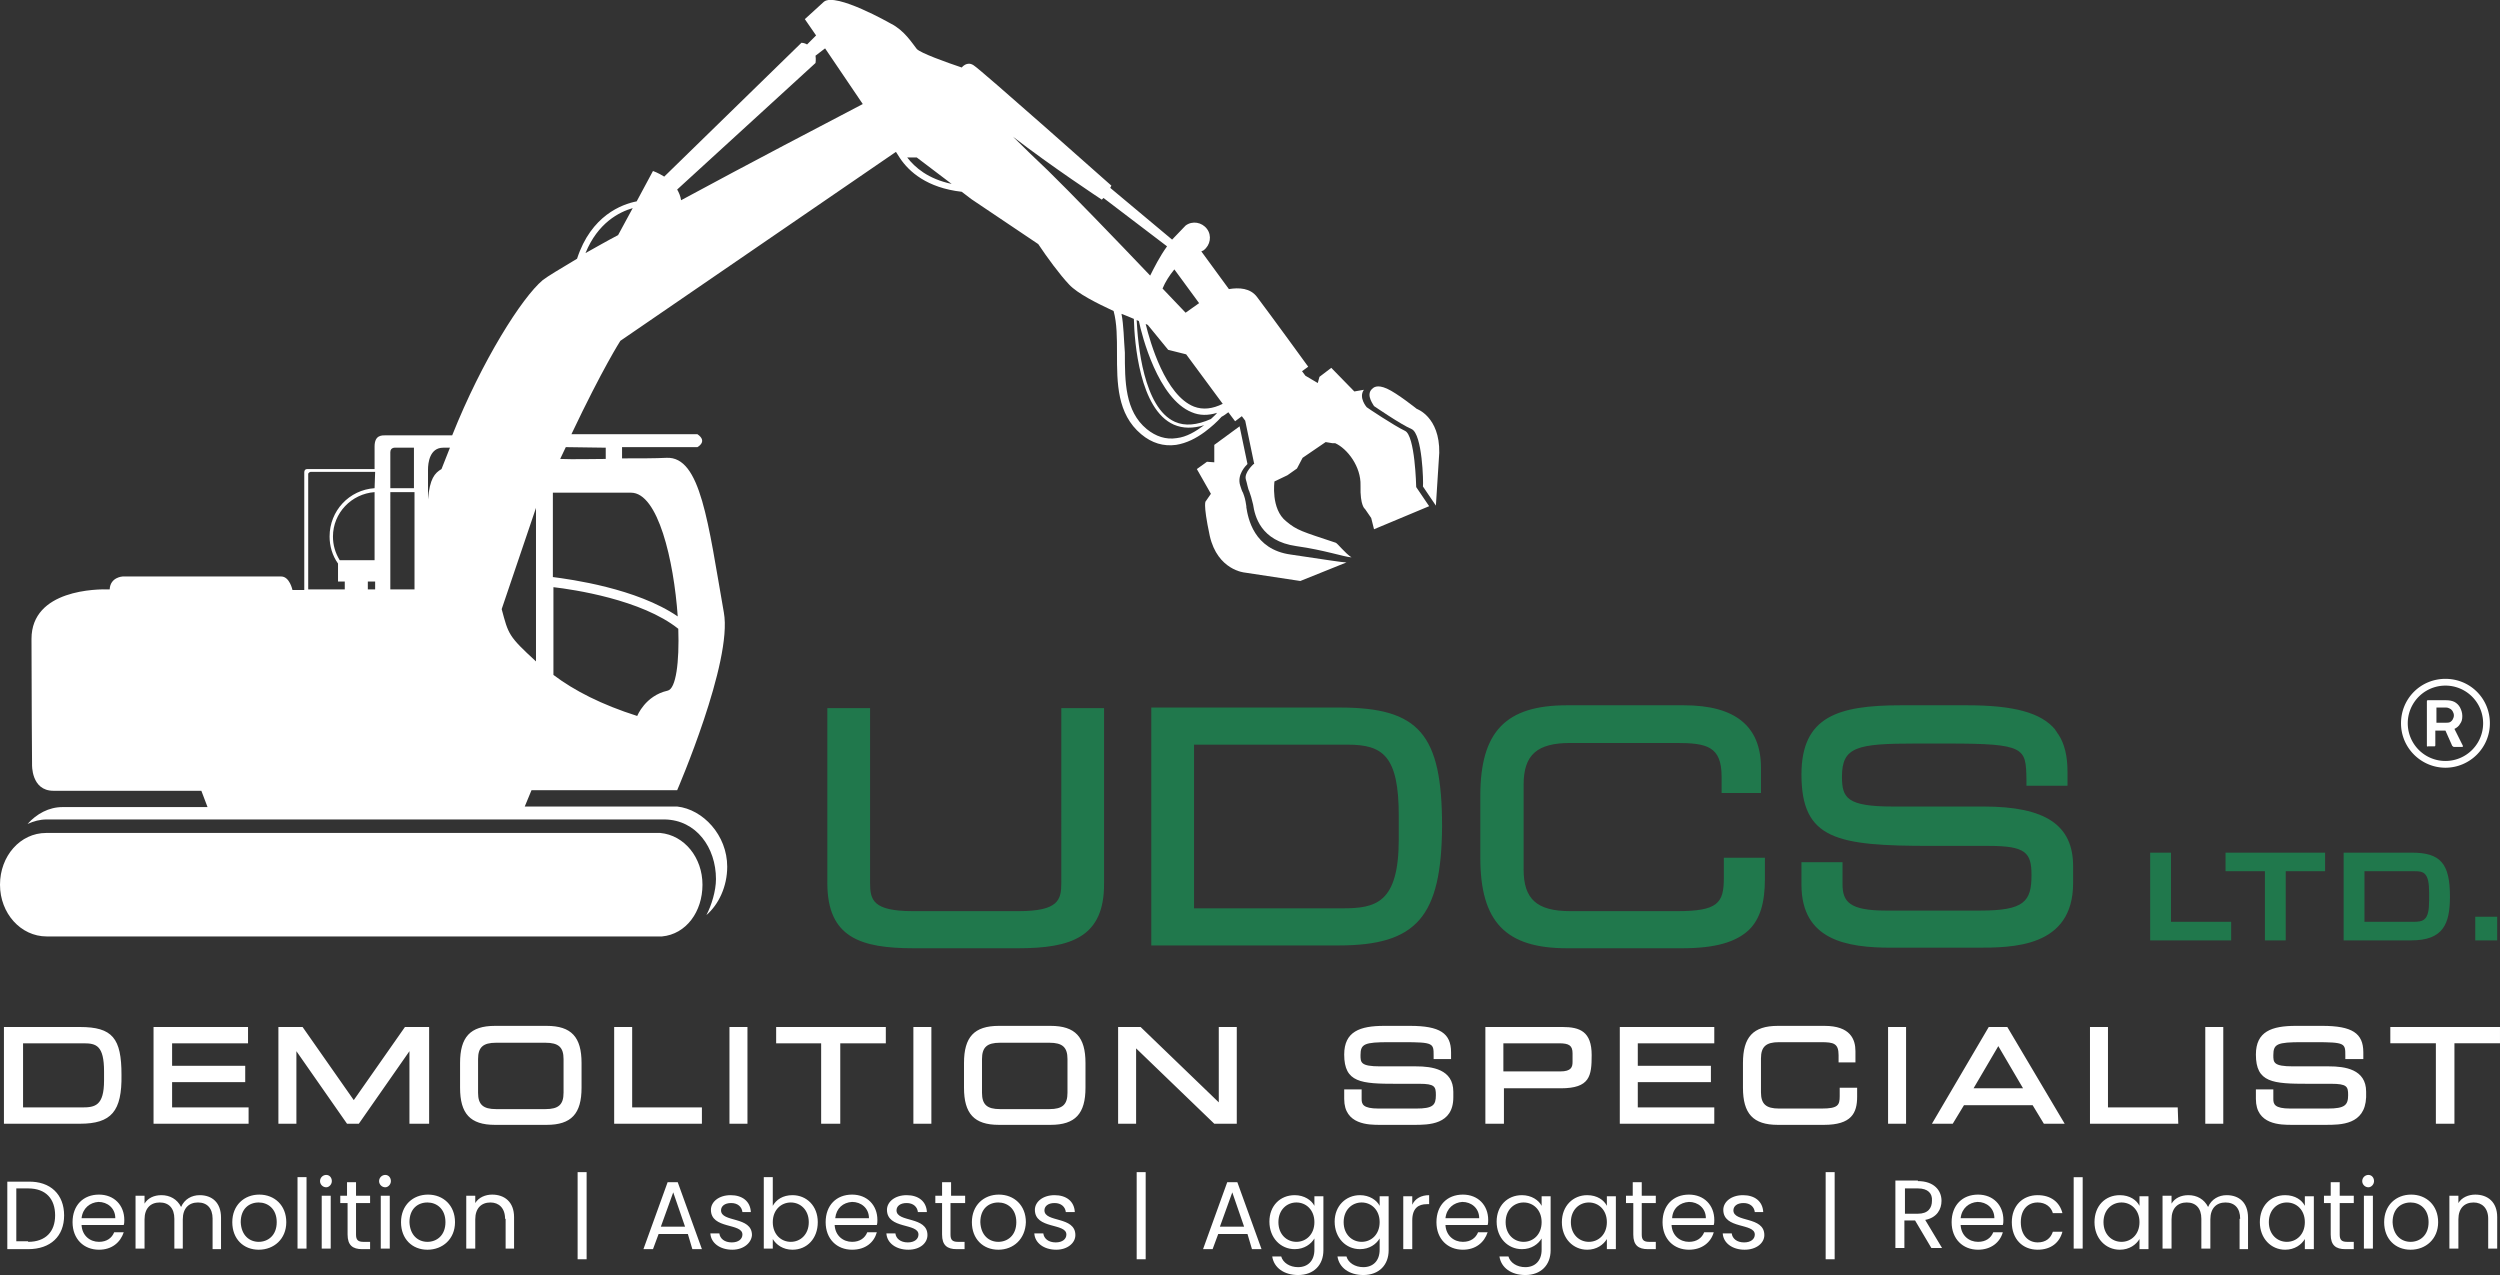
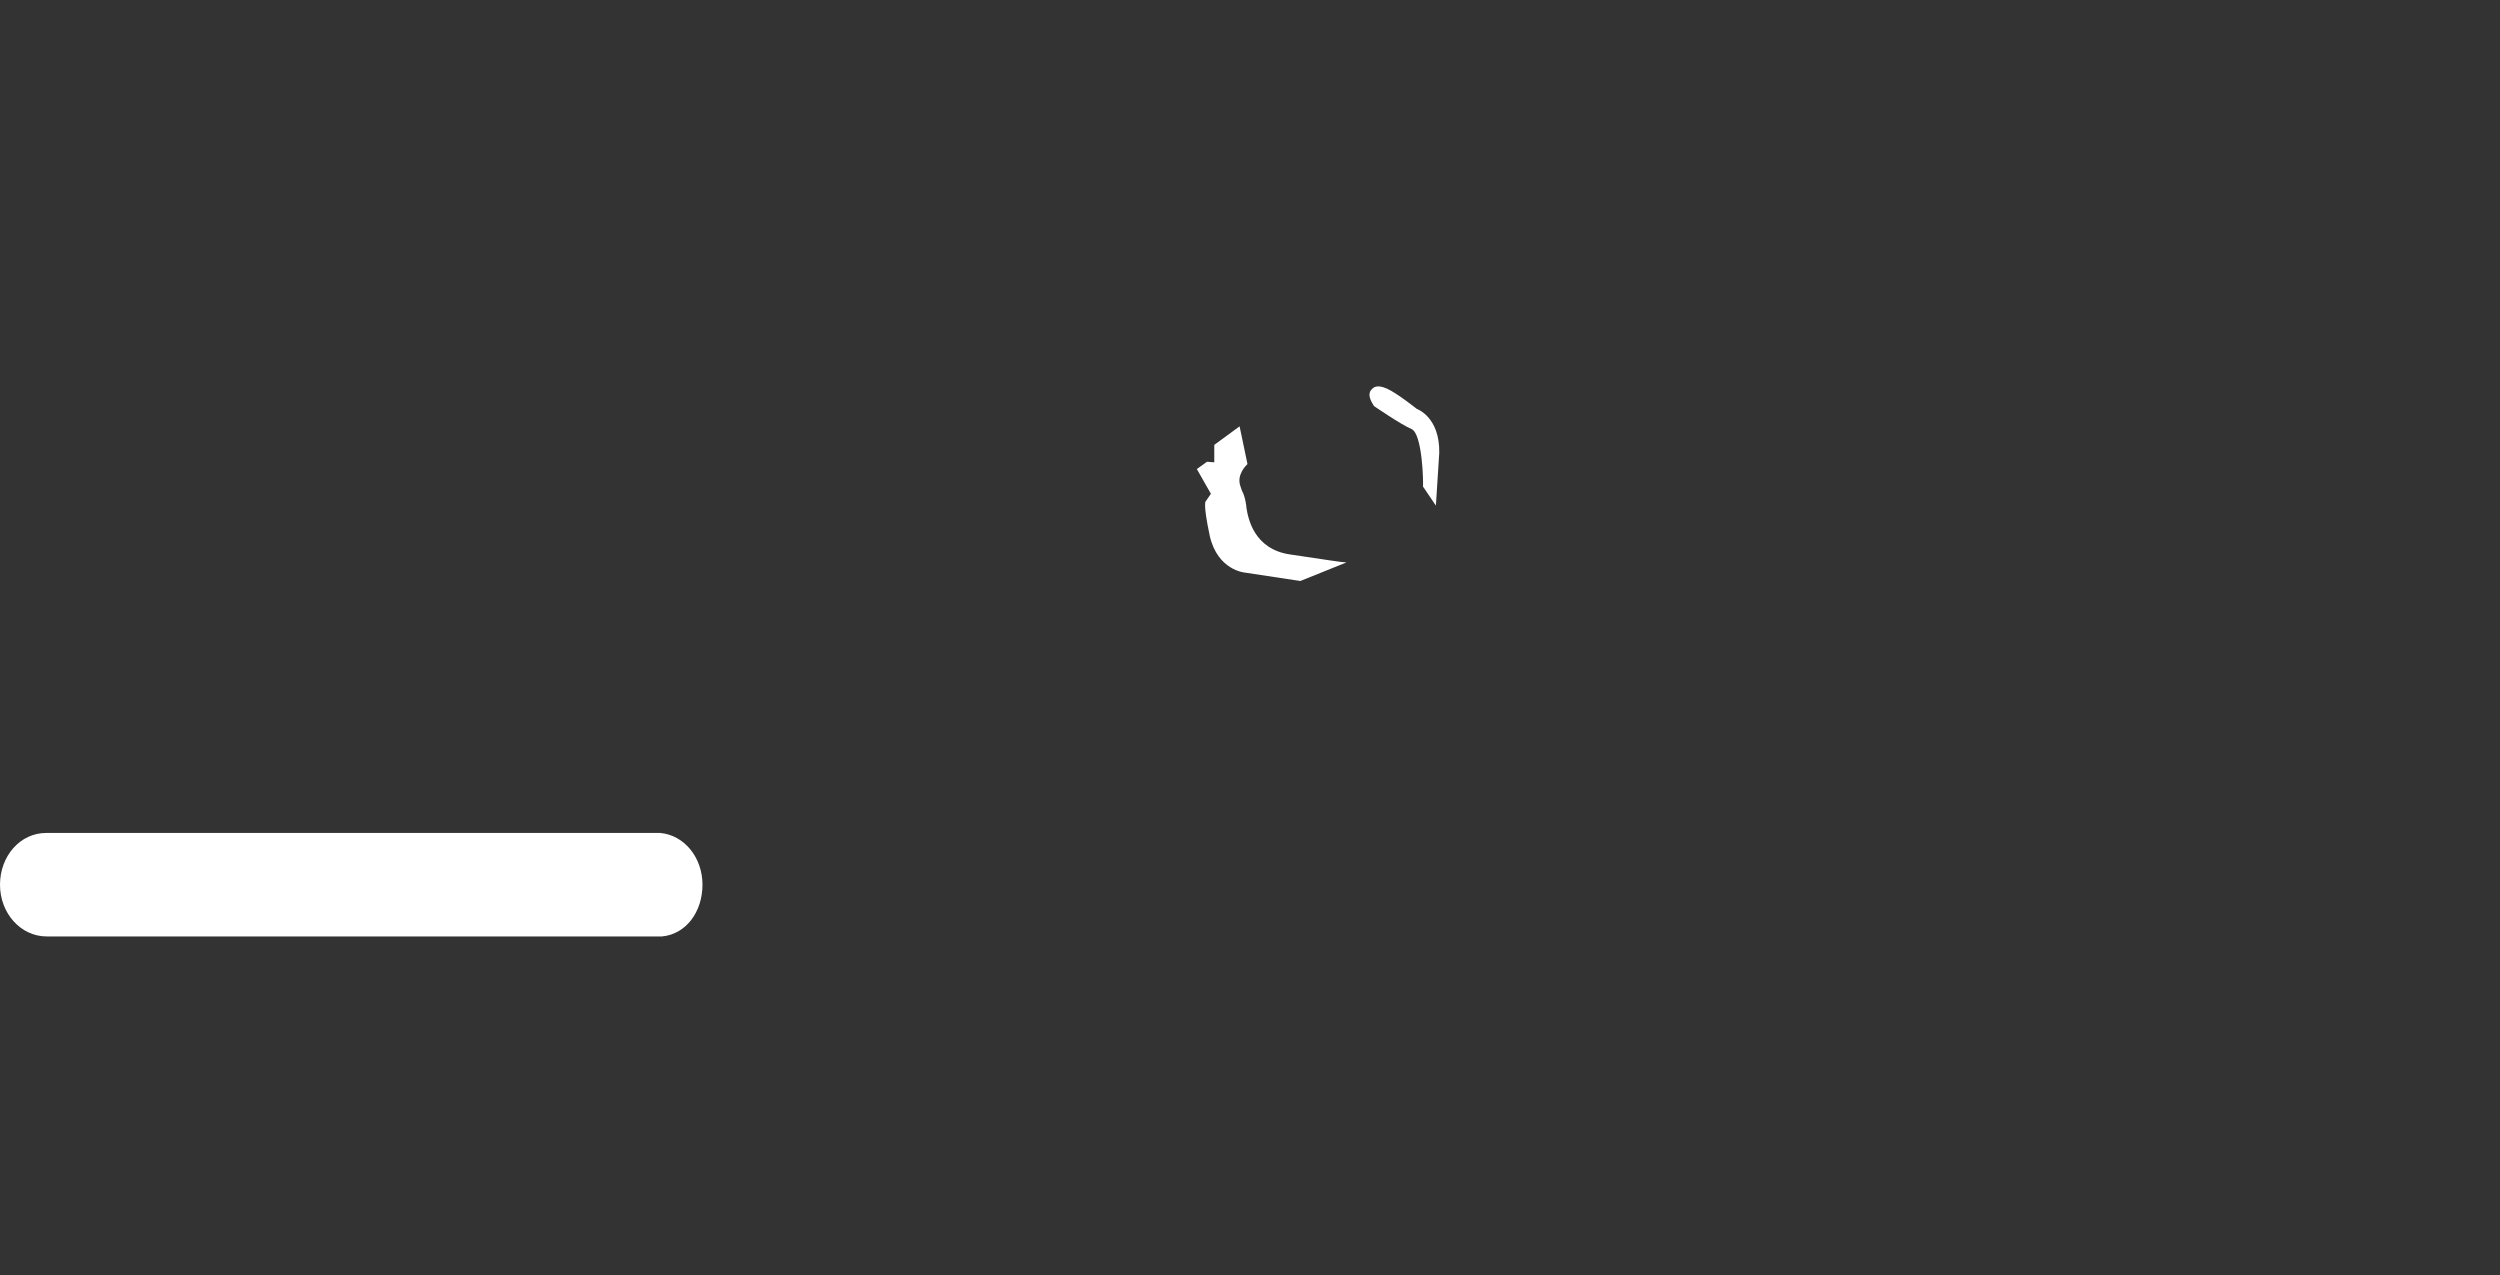
<svg xmlns="http://www.w3.org/2000/svg" xml:space="preserve" id="Layer_1" x="0" y="0" style="enable-background:new 0 0 444.5 226.7" version="1.1" viewBox="0 0 444.5 226.7">
  <rect x="0" y="0" width="444.5" height="226.7" fill="#333333" stroke="none" />
  <style>.st1{fill:#fff}</style>
-   <path d="M188.7 157c0 3-.5 5-7.6 5h-18.8c-7.1 0-7.6-2-7.6-5v-31.1h-7.6V157c0 9.7 5.9 11.6 15.4 11.6H181c9.5 0 15.4-2 15.3-11.6v-31.1h-7.6V157zm49.5-31.2h-33.5v42.3H238c13.9 0 18.3-5.1 18.4-21.2 0-16.4-4.1-21.1-18.2-21.1zm10.5 19.2v4.2c0 11.4-4.1 12.3-10 12.3h-26.4v-29.1h27.3c6.2 0 9.1 1.9 9.1 12.6zm57.8 11.1c0 4.5-1.1 5.9-8.3 5.9h-19c-5.9 0-8.3-2.1-8.3-7.4v-15.1c0-5.3 2.4-7.4 8.3-7.4H298c5.5 0 8.1.6 8.1 6v2.9h7v-4.5c0-7.4-4.6-11.1-13.7-11.1h-20.8c-10.9 0-15.4 4.7-15.4 16.1v11c0 11.4 4.5 16.1 15.4 16.1h20.5c5.9 0 9.6-1.1 11.9-3.3 1.9-1.9 2.8-4.7 2.8-9v-3.8h-7.3v3.6zm46.2-12.7h-16.1c-8.2 0-9.1-1.5-9.1-5.3 0-5.3 2.6-5.9 13.1-5.9h5.8c13.8 0 13.8.8 13.9 6.4v1.1h7.3v-2.5c0-2.7-.5-4.9-1.6-6.6-.2-.2-.3-.5-.5-.7 0-.1-.1-.1-.1-.2-2.5-3-7.4-4.3-15.6-4.3H338c-11.2 0-17.7 2-17.7 12.3 0 11.6 6.3 12.7 23.1 12.7h10.2c6.6 0 7.6 1.2 7.6 5.2 0 4.7-1.3 6.3-9.1 6.3h-16.8c-6.5 0-7.7-1.6-7.7-4.7v-3.9h-7.3v4c0 9.9 8.1 11.2 16 11.2h15.1c6.4 0 17.2 0 17.2-11.5v-3c0-7.3-4.9-10.6-15.9-10.6zm33.3 8.2h-3.7v15.6h14.4v-3.3H386v-12.3zm9.7 3.3h7v12.3h3.7v-12.3h7v-3.3h-17.7v3.3zm33.1-3.3h-12.1v15.6h12c5.7 0 6.9-2.9 6.9-7.8 0-5.9-1.7-7.8-6.8-7.8zm3.1 7.1v1.4c0 3.6-1 3.8-2.9 3.8h-8.6v-9h8.9c1.6 0 2.6.2 2.6 3.8zm8.2 4.3h3.9v4.2h-3.9V163z" style="fill:#20784c" />
  <path d="M251 76.3c1.9.9 2.1 9.5 2 10.2l2.3 3.4.6-9.4c.1-6.4-4-7.8-4-7.8s-3.5-2.8-5.3-3.6c-1.8-.8-2.4-.2-2.7.1-1.1 1.1.4 2.9.4 3 0 0 4.8 3.3 6.7 4.1zm-35.9 19c1.4 6.1 6.2 6.5 6.2 6.5l9.9 1.5 8.2-3.3c-.7 0-3.8-.5-9.9-1.4-6.6-.9-7.6-6.5-7.9-8.4V90c-.2-1.3-.3-1.6-.6-2.4-.2-.3-.3-.7-.5-1.3-.6-1.9 1-3.5 1.3-3.8l-1.4-6.7-4.5 3.3v3.1l-1.3-.1-1.8 1.3 2.5 4.4-.9 1.3s-.6.1.7 6.2zM8.3 166.5h109.4c4.3-.4 7.2-4.4 7.2-9.2s-3.2-8.8-7.5-9.2H8.2c-4.6 0-8.2 4.1-8.2 9.2s3.7 9.2 8.3 9.2z" class="st1" />
-   <path d="M202.9 77.2c1.9 1.6 4 2.2 6.2 1.9 1.9-.3 3.6-1.2 5.1-2.3 1.2-.9 2.2-1.8 3-2.7.4-.2.8-.5 1.2-.8l1.2 1.6 1.2-.9.6.8 1.6 7.7h-.1s-1.7 1.5-1.4 2.7c.2.6.4 1.8.6 2.1.3.8.4 1.2.7 2.4.3 2 1.3 6.5 7.7 7.4 5 .7 8.4 1.9 9.8 2-1.1-.7-2.5-2.5-2.8-2.6-6-2-6.9-2.2-8.8-3.8-2.8-2.2-2.1-7.1-2.1-7.1l2.3-1.1 1.7-1.2 1-1.9 4.1-2.8 1.2.2h.5c2.2 1 4.6 4.2 4.5 7.5-.1 3.7.8 4.2.8 4.2l1.1 1.6.5 2 9.8-4.1-2.3-3.4c0-.1-.2-9.2-2-10-1.9-.9-6.7-4.1-6.8-4.2 0 0-1.5-1.7-.5-3.1l-1.7.3-4.1-4.2-2.1 1.6-.3 1.1-2.2-1.3-.6-.8 1.1-.8s-6.6-9.1-9.1-12.4c-1.2-1.6-3.2-1.7-5-1.4l-4.9-6.7c.1-.1.3-.1.4-.2 1.2-.9 1.5-2.6.6-3.8s-2.6-1.5-3.8-.6l-2.4 2.5-11-9.2.2-.4s-23.3-20.7-24.5-21.4c-1.2-.8-2.1.4-2.1.4-2.7-.9-7.4-2.6-8-3.3-.8-1-2.2-3.3-4.6-4.5 0 0-9.8-5.6-11.9-3.9l-3.4 3.1 2 2.9-1.6 1.6c-.5-.3-1-.3-1-.3l-24.4 23.8c-1.1-.7-2-1-2-1l-2.9 5.4c-2.6.5-8.1 2.5-10.6 10.2-3 1.8-5.2 3.1-6.1 3.8-3.7 3.1-10.8 14.3-16.1 27.6H68.7c-.8 0-2.1-.1-2.1 2v4H54.7s-.6-.1-.6.6v20.9H52s-.5-2.4-2-2.4H21.8s-2.2.1-2.3 2.3c-2.2-.1-13.9 0-13.9 8.8 0 9.6.1 22.3.1 22.3s-.2 4.7 3.8 4.7h26.3l1.1 2.9H11.1c-2.4 0-4.6 1.2-6.2 3 1.1-.5 2.2-.8 3.4-.8h109.9c5.6.1 9.1 5 9.1 10.6 0 2.1-.8 4.7-1.7 6.4 2.2-1.9 3.7-5.1 3.7-8.6 0-5.6-4.3-10.2-8.9-10.7H93.3l1.2-2.9h25.9s9.9-22.9 8.3-31.6c-2.8-15.9-4.1-27.8-10.2-27.5-2 .1-4.8.1-7.9.1v-2H124s1.9-1 0-2.3h-22.4c5.6-11.8 8.7-16.6 8.7-16.6l49-33.6.7 1.1c1.6 2.4 4.8 5.3 11 6l1.7 1.3 11.9 8c1.6 2.4 3.8 5.4 5.5 7.2 1.5 1.6 4.9 3.3 7.9 4.7.6 2.2.6 4.8.6 7.5 0 5.3 0 10.8 4.3 14.4zM66.7 104.8h-1.3v-1.4h1.3v1.4zm-6.3-5.2c-.8-1.3-1.2-2.7-1.2-4.2 0-4.2 3.3-7.6 7.4-7.9v12.1h-6.2zm6.2-12.8c-4.5.3-8 4-8 8.6 0 1.7.5 3.4 1.5 4.8v3.2h1.2v1.4h-6.5V84.3c0-.3.4-.4.4-.4h11.5l-.1 2.9zm2.8-6.4c0-.9.9-.8.9-.8h3.3v7.2h-4.2v-6.4zm4.3 24.4h-4.3V87.5h4.3v17.3zm4.8-21.4c-1.2.7-2.1 1.7-2.4 5.4v-5.3c0-1.2.3-3.9 2.7-3.9H80l-1.5 3.8zm16.8 34.2c-4.9-4.5-4.9-4.8-6.1-9.3l6.1-18v27.3zm23.4 5.2c-4 .9-5.4 4.5-5.4 4.5-6.3-2-11.2-4.5-14.9-7.3v-15.6c3.5.4 15.7 2.2 22.2 7.4.2 5.9-.4 10.7-1.9 11zm-6.5-35.2c4.8 0 7.6 12 8.3 22-7.3-5-19.1-6.6-22.2-7v-15h13.9zm-4.5-8v2c-2.2 0-5.8.1-8.1 0l1-2.1 7.1.1zm2.2-37.8c-2.1 1.1-4 2.2-5.8 3.2 2.2-5.4 6-7.3 8.4-8l-2.6 4.8zm11.2-6.2c-.1-.7-.4-1.4-.7-1.9L145 11.2s.1-.6 0-1.3l1.7-1.3 6.7 9.9c-6.5 3.4-20.1 10.5-32.3 17.1zm40.2-7.6h1.7l6.2 4.7c-4.2-.9-6.5-2.9-7.9-4.7zm54 46.5c-2.5 1.1-4.6 1.3-6.4.5-5.6-2.5-6.6-13.9-6.8-18.1.1.1.3.1.4.2.5 2.5 3.4 13.8 9.4 16.2 1.4.6 2.9.6 4.5.1-.3.4-.7.7-1.1 1.1zm2.1-2.7c-1.8.9-3.5 1.1-5.1.5-5.1-2-7.8-11.4-8.6-14.7.3.1.4.2.4.2l3.6 4.4 3.2.8 6.5 8.8zm-8.6-23.9 4.4 6-2.4 1.7c-.3-.3-1.8-1.9-4.1-4.3.5-1.2 1.2-2.3 2.1-3.4zm-22.5-17.6c-2-1.9-4.2-4-6.2-6 6.7 5.2 15.8 11.2 15.8 11.2l.3-.3 11.3 8.6c-1.3 1.8-2.3 3.8-3 5.2-5.9-6.2-14.4-15-18.2-18.7zm13.1 25.5c.8.3 1.5.6 2.2.9.1 4.1 1 16.1 7.1 18.8 1.6.7 3.4.7 5.4.1-1.5 1.1-3.1 2.1-4.9 2.3-1.9.3-3.7-.3-5.3-1.6-3.9-3.2-3.9-8.5-3.9-13.6-.2-2.5-.2-4.8-.6-6.9zM14.2 182.6H.7v17.2h13.5c5.6 0 7.5-2.2 7.4-8.7 0-6.5-1.6-8.5-7.4-8.5zm4.3 9.5c0 4.5-1.6 4.8-3.9 4.8H4.1v-11.4h10.8c2.2 0 3.6.4 3.6 5v1.6zm25.6-6.6v-2.9H27.3v17.2h16.9v-2.9H30.6v-4.5h13v-2.9h-13v-4h13.5zm18.8 10.1-9.1-13h-4.3v17.2h3.2v-12.9l9 12.9h2.1l9-12.9v12.9h3.5v-17.2H72l-9.1 13zm34.3-13.2H88c-4.4 0-6.2 2-6.2 6.6v4.4c0 4.6 1.8 6.6 6.2 6.6h9.2c4.4 0 6.2-2 6.2-6.6V189c0-4.6-1.8-6.6-6.2-6.6zm3 11.9c0 2.1-.9 2.9-3.2 2.9h-8.8c-2.3 0-3.2-.8-3.2-2.9v-6c0-2.1.9-2.9 3.2-2.9H97c2.3 0 3.2.8 3.2 2.9v6zm9-11.7v17.2h15.6v-2.9h-12.4v-14.3h-3.2zm20.5 0h3.2v17.2h-3.2v-17.2zm19.6 17.2h.1v-14.3h8.1v-2.9H138v2.9h8v14.3h3.3zm13.1-17.2h3.2v17.2h-3.2v-17.2zm24.4-.2h-9.2c-4.4 0-6.2 2-6.2 6.6v4.4c0 4.6 1.8 6.6 6.2 6.6h9.2c4.4 0 6.2-2 6.2-6.6V189c0-4.6-1.8-6.6-6.2-6.6zm3 11.9c0 2.1-.9 2.9-3.2 2.9h-8.8c-2.3 0-3.2-.8-3.2-2.9v-6c0-2.1.9-2.9 3.2-2.9h8.8c2.3 0 3.2.8 3.2 2.9v6zm12.2-7.9 13.9 13.4h4v-17.2h-3.2V196l-13.9-13.4h-4v17.2h3.2v-13.4zm56.4 7.7c0-4-3.8-4.5-6.6-4.5h-6.4c-3.5 0-3.5-.7-3.5-2 0-2 .7-2.3 5.1-2.3h2.5c5.4 0 5.4.2 5.4 2.4v.6h3.1v-1.2c0-3.4-2-4.7-7.3-4.7h-4.6c-4.3 0-7.1 1-7.1 5.1 0 5 3 5.2 9.3 5.2h4.1c2.7 0 2.9.5 2.9 2 0 1.8-.5 2.4-3.5 2.4h-6.7c-2.8 0-3-.8-3-1.7v-1.7H239v1.7c0 4.6 4.4 4.6 6.4 4.6h6c2.6 0 7 0 7-4.9v-1zm24.6-6.5c0-4.2-2.1-5-5.2-5h-13.7v17.2h3.3v-6.3h10.1c5.2 0 5.5-2.2 5.5-5.9zm-15.7 2.9v-5h9.9c1.8 0 2.4.4 2.4 1.8v1.5c0 .9-.2 1.7-2.2 1.7h-10.1zm37.5 6.4h-13.6v-4.5h13v-2.9h-13v-4h13.6v-2.9H288v17.2h16.8v-2.9zm22.3-2c0 1.6-.3 2.2-3.2 2.2h-7.6c-2.3 0-3.2-.8-3.2-2.9v-6c0-2.1.9-2.9 3.2-2.9h7.5c2.2 0 3.1.2 3.1 2.3v1.3h3v-2c0-2.1-.9-4.5-5.5-4.5h-8.3c-4.4 0-6.2 2-6.2 6.6v4.4c0 4.6 1.8 6.6 6.2 6.6h8.2c4.9 0 5.9-2.1 5.9-5v-1.6h-3.1v1.5zm8.6-12.3h3.2v17.2h-3.2v-17.2zm17.9 0-10.1 17.2h3.7l2-3.3h12.2l2 3.3h3.7l-10.2-17.2h-3.3zm-2.7 10.9 4.4-7.5 4.4 7.5h-8.8zm36.3 3.4h-12.4v-14.3h-3.2v17.2h15.7l-.1-2.9zm4.9-14.3h3.2v17.2h-3.2v-17.2zm22 7h-6.4c-3.5 0-3.5-.7-3.5-2 0-2 .7-2.3 5.1-2.3h2.3c5.4 0 5.4.2 5.4 2.4v.6h3.2v-1.2c0-3.4-2-4.7-7.3-4.7h-4.7c-4.3 0-7.1 1-7.1 5.1 0 5 3 5.2 9.3 5.2h4.1c2.8 0 3 .5 3 2 0 1.8-.6 2.4-3.6 2.4h-6.7c-2.8 0-3-.8-3-1.7v-1.7h-3.1v1.7c0 4.6 4.4 4.6 6.4 4.6h6c2.7 0 7 0 7.2-4.9v-1c0-4-3.8-4.5-6.6-4.5zm10.9-7v2.9h8.1v14.3h3.3v-14.3h8.1v-2.9H425zM11.4 216.1c0 3.7-2.4 6-6.4 6H1.3v-12H5c4-.1 6.4 2.3 6.4 6zM5 220.8c3.1 0 4.8-1.8 4.8-4.7s-1.6-4.8-4.8-4.8H2.9v9.4H5v.1zm12.6 1.4c-2.7 0-4.7-1.9-4.7-4.9s1.9-4.9 4.7-4.9c2.7 0 4.5 1.9 4.5 4.5 0 .3 0 .6-.1.9h-7.5c.1 1.9 1.5 3 3.1 3 1.4 0 2.3-.7 2.7-1.7H22c-.6 1.8-2.1 3.1-4.4 3.1zm-3.1-5.6h6c0-1.8-1.4-2.9-3-2.9-1.5.1-2.8 1.1-3 2.9zm23.3.1c0-1.9-1-2.9-2.6-2.9s-2.7 1-2.7 3v5.2H31v-5.3c0-1.9-1-2.9-2.6-2.9s-2.7 1-2.7 3v5.2h-1.6v-9.4h1.6v1.4c.6-1 1.7-1.5 3-1.5 1.5 0 2.8.7 3.5 2.1.6-1.4 1.9-2.1 3.3-2.1 2.2 0 3.8 1.3 3.8 4v5.6h-1.5v-5.4zm8.2 5.5c-2.7 0-4.7-1.9-4.7-4.9s2.1-4.9 4.8-4.9 4.8 1.9 4.8 4.9-2.2 4.9-4.9 4.9zm0-1.4c1.6 0 3.2-1.1 3.2-3.5s-1.6-3.5-3.2-3.5c-1.7 0-3.2 1.1-3.2 3.5.1 2.4 1.6 3.5 3.2 3.5zm6.9-11.5h1.6V222h-1.6v-12.7zm4 .7c0-.6.5-1.1 1.1-1.1s1 .5 1 1.1-.5 1.1-1 1.1c-.6 0-1.1-.5-1.1-1.1zm.3 2.6h1.6v9.4h-1.6v-9.4zm4.5 1.3h-1.2v-1.3h1.2v-2.4h1.6v2.4h2.5v1.3h-2.5v5.6c0 .9.3 1.3 1.3 1.3h1.2v1.3h-1.4c-1.7 0-2.6-.7-2.6-2.6v-5.6h-.1zm5.7-3.9c0-.6.5-1.1 1.1-1.1s1 .5 1 1.1-.5 1.1-1 1.1c-.6 0-1.1-.5-1.1-1.1zm.3 2.6h1.6v9.4h-1.6v-9.4zm8.3 9.6c-2.7 0-4.7-1.9-4.7-4.9s2.1-4.9 4.8-4.9c2.7 0 4.8 1.9 4.8 4.9s-2.2 4.9-4.9 4.9zm0-1.4c1.6 0 3.2-1.1 3.2-3.5s-1.6-3.5-3.2-3.5c-1.7 0-3.2 1.1-3.2 3.5.1 2.4 1.6 3.5 3.2 3.5zm13.8-4.1c0-1.9-1.1-2.9-2.6-2.9-1.6 0-2.7 1-2.7 3v5.2h-1.6v-9.4h1.6v1.3c.6-1 1.8-1.5 3-1.5 2.2 0 3.9 1.3 3.9 4v5.6h-1.5v-5.3h-.1zm14.5-8.3v15.5h-1.6v-15.5h1.6zm18 11h-5.2l-1 2.7h-1.7l4.3-11.9h1.8l4.3 11.9h-1.7l-.8-2.7zm-2.6-7.4-2.2 6.1h4.3l-2.1-6.1zm10.5 10.2c-2.2 0-3.8-1.2-3.9-2.9h1.6c.1.9.9 1.6 2.2 1.6 1.2 0 1.9-.6 1.9-1.4 0-2.1-5.6-.9-5.6-4.4 0-1.4 1.4-2.6 3.5-2.6s3.5 1.1 3.6 3H132c-.1-.9-.8-1.6-2-1.6s-1.8.6-1.8 1.3c0 2.2 5.5 1 5.5 4.4-.1 1.4-1.5 2.6-3.5 2.6zm10.7-9.7c2.5 0 4.5 1.9 4.5 4.8s-1.9 4.9-4.5 4.9c-1.7 0-2.9-.9-3.5-1.9v1.7h-1.6v-12.7h1.6v5.1c.6-1.1 1.8-1.9 3.5-1.9zm-.3 1.3c-1.7 0-3.2 1.3-3.2 3.5s1.5 3.5 3.2 3.5 3.2-1.3 3.2-3.5-1.5-3.5-3.2-3.5zm10.9 8.4c-2.7 0-4.7-1.9-4.7-4.9s1.9-4.9 4.7-4.9c2.7 0 4.5 1.9 4.5 4.5 0 .3 0 .6-.1.9h-7.5c.1 1.9 1.5 3 3.1 3 1.4 0 2.3-.7 2.7-1.7h1.7c-.5 1.8-2 3.1-4.4 3.1zm-3-5.6h6c0-1.8-1.4-2.9-3-2.9-1.6.1-2.8 1.1-3 2.9zm13 5.6c-2.2 0-3.8-1.2-3.9-2.9h1.6c.1.9.9 1.6 2.2 1.6 1.2 0 1.9-.6 1.9-1.4 0-2.1-5.6-.9-5.6-4.4 0-1.4 1.4-2.6 3.5-2.6s3.5 1.1 3.6 3h-1.6c-.1-.9-.8-1.6-2-1.6s-1.8.6-1.8 1.3c0 2.2 5.5 1 5.5 4.4 0 1.4-1.3 2.6-3.4 2.6zm6-8.3h-1.2v-1.3h1.2v-2.4h1.6v2.4h2.5v1.3H169v5.6c0 .9.3 1.3 1.3 1.3h1.2v1.3h-1.4c-1.7 0-2.6-.7-2.6-2.6v-5.6zm10 8.3c-2.7 0-4.7-1.9-4.7-4.9s2.1-4.9 4.8-4.9 4.8 1.9 4.8 4.9c-.1 3-2.2 4.9-4.9 4.9zm0-1.4c1.6 0 3.2-1.1 3.2-3.5s-1.6-3.5-3.2-3.5c-1.7 0-3.2 1.1-3.2 3.5.1 2.4 1.6 3.5 3.2 3.5zm10.3 1.4c-2.2 0-3.8-1.2-3.9-2.9h1.6c.1.9.9 1.6 2.2 1.6 1.2 0 1.9-.6 1.9-1.4 0-2.1-5.6-.9-5.6-4.4 0-1.4 1.4-2.6 3.5-2.6s3.5 1.1 3.6 3h-1.6c-.1-.9-.8-1.6-2-1.6s-1.8.6-1.8 1.3c0 2.2 5.5 1 5.5 4.4 0 1.4-1.4 2.6-3.4 2.6zm15.9-13.8v15.5h-1.6v-15.5h1.6zm18.1 11h-5.2l-1 2.7h-1.7l4.3-11.9h1.8l4.3 11.9h-1.7l-.8-2.7zm-2.7-7.4-2.2 6.1h4.3l-2.1-6.1zm11.1.5c1.7 0 3 .9 3.5 1.9v-1.7h1.6v9.6c0 2.6-1.7 4.4-4.5 4.4-2.5 0-4.3-1.3-4.6-3.3h1.6c.3 1.1 1.5 1.9 3 1.9 1.7 0 2.9-1.1 2.9-3.1v-2c-.6 1-1.8 1.9-3.5 1.9-2.5 0-4.5-2-4.5-4.9 0-2.8 1.9-4.7 4.5-4.7zm.3 1.3c-1.7 0-3.2 1.3-3.2 3.5s1.5 3.5 3.2 3.5 3.2-1.3 3.2-3.5-1.5-3.5-3.2-3.5zm11.3-1.3c1.7 0 3 .9 3.5 1.9v-1.7h1.6v9.6c0 2.6-1.7 4.4-4.5 4.4-2.5 0-4.3-1.3-4.6-3.3h1.6c.3 1.1 1.5 1.9 3 1.9 1.7 0 2.9-1.1 2.9-3.1v-2c-.6 1-1.8 1.9-3.5 1.9-2.5 0-4.5-2-4.5-4.9 0-2.8 2-4.7 4.5-4.7zm.3 1.3c-1.7 0-3.2 1.3-3.2 3.5s1.5 3.5 3.2 3.5 3.2-1.3 3.2-3.5-1.5-3.5-3.2-3.5zm9 8.3h-1.6v-9.4h1.6v1.5c.5-1.1 1.6-1.7 3-1.7v1.6h-.4c-1.5 0-2.6.7-2.6 2.9v5.1zm9 .1c-2.7 0-4.7-1.9-4.7-4.9s1.9-4.9 4.7-4.9c2.7 0 4.5 1.9 4.5 4.5 0 .3 0 .6-.1.9H257c.1 1.9 1.5 3 3.1 3 1.4 0 2.3-.7 2.7-1.7h1.7c-.6 1.8-2.1 3.1-4.4 3.1zm-3.1-5.6h6c0-1.8-1.4-2.9-3-2.9-1.5.1-2.8 1.1-3 2.9zm13.6-4.1c1.7 0 3 .9 3.5 1.9v-1.7h1.6v9.6c0 2.6-1.7 4.4-4.5 4.4-2.5 0-4.3-1.3-4.6-3.3h1.6c.3 1.1 1.5 1.9 3 1.9 1.7 0 2.9-1.1 2.9-3.1v-2c-.6 1-1.8 1.9-3.5 1.9-2.5 0-4.5-2-4.5-4.9 0-2.8 1.9-4.7 4.5-4.7zm.3 1.3c-1.7 0-3.2 1.3-3.2 3.5s1.5 3.5 3.2 3.5 3.2-1.3 3.2-3.5-1.5-3.5-3.2-3.5zm11.3-1.3c1.8 0 3 .9 3.5 1.9v-1.7h1.6v9.4h-1.6v-1.8c-.6 1-1.8 1.9-3.5 1.9-2.5 0-4.5-2-4.5-4.9s2-4.8 4.5-4.8zm.3 1.3c-1.7 0-3.2 1.3-3.2 3.5s1.5 3.5 3.2 3.5 3.2-1.3 3.2-3.5-1.5-3.5-3.2-3.5zm7.8.1h-1.2v-1.3h1.2v-2.4h1.6v2.4h2.5v1.3h-2.5v5.6c0 .9.3 1.3 1.3 1.3h1.2v1.3H293c-1.7 0-2.6-.7-2.6-2.6v-5.6h-.1zm10 8.3c-2.7 0-4.7-1.9-4.7-4.9s1.9-4.9 4.7-4.9c2.7 0 4.5 1.9 4.5 4.5 0 .3 0 .6-.1.9h-7.5c.1 1.9 1.5 3 3.1 3 1.4 0 2.3-.7 2.7-1.7h1.7c-.5 1.8-2.1 3.1-4.4 3.1zm-3-5.6h6c0-1.8-1.4-2.9-3-2.9-1.6.1-2.9 1.1-3 2.9zm12.9 5.6c-2.2 0-3.8-1.2-3.9-2.9h1.6c.1.9.9 1.6 2.2 1.6 1.2 0 1.9-.6 1.9-1.4 0-2.1-5.6-.9-5.6-4.4 0-1.4 1.4-2.6 3.5-2.6s3.5 1.1 3.6 3H312c-.1-.9-.8-1.6-2-1.6s-1.8.6-1.8 1.3c0 2.2 5.5 1 5.5 4.4 0 1.4-1.4 2.6-3.5 2.6zm16-13.8v15.5h-1.6v-15.5h1.6zM341 210c2.8 0 4.2 1.6 4.2 3.5 0 1.5-.8 3-2.9 3.4l3 5h-1.9l-2.9-4.9h-1.9v4.9H337v-12h4v.1zm0 1.3h-2.3v4.5h2.3c1.8 0 2.5-1 2.5-2.3.1-1.3-.7-2.2-2.5-2.2zm10.7 10.9c-2.7 0-4.7-1.9-4.7-4.9s1.9-4.9 4.7-4.9c2.7 0 4.5 1.9 4.5 4.5 0 .3 0 .6-.1.9h-7.5c.1 1.9 1.5 3 3.1 3 1.4 0 2.3-.7 2.7-1.7h1.7c-.5 1.8-2.1 3.1-4.4 3.1zm-3.1-5.6h6c0-1.8-1.4-2.9-3-2.9-1.5.1-2.8 1.1-3 2.9zm13.7-4.1c2.3 0 3.9 1.2 4.4 3.2H365c-.3-1.1-1.3-1.9-2.7-1.9-1.7 0-3 1.2-3 3.5s1.3 3.6 3 3.6c1.4 0 2.3-.7 2.7-1.9h1.7c-.5 1.9-2 3.2-4.4 3.2-2.7 0-4.6-1.9-4.6-4.9 0-2.9 1.9-4.8 4.6-4.8zm6.4-3.2h1.6V222h-1.6v-12.7zm8.2 3.2c1.8 0 3 .9 3.5 1.9v-1.7h1.6v9.4h-1.6v-1.8c-.6 1-1.8 1.9-3.5 1.9-2.5 0-4.5-2-4.5-4.9s1.9-4.8 4.5-4.8zm.3 1.3c-1.7 0-3.2 1.3-3.2 3.5s1.5 3.5 3.2 3.5 3.2-1.3 3.2-3.5-1.5-3.5-3.2-3.5zm21.1 2.9c0-1.9-1-2.9-2.6-2.9s-2.7 1-2.7 3v5.2h-1.6v-5.3c0-1.9-1-2.9-2.6-2.9s-2.7 1-2.7 3v5.2h-1.6v-9.4h1.6v1.4c.6-1 1.7-1.5 3-1.5 1.5 0 2.8.7 3.5 2.1.6-1.4 1.9-2.1 3.3-2.1 2.2 0 3.8 1.3 3.8 4v5.6h-1.5v-5.4h.1zm8-4.2c1.8 0 3 .9 3.5 1.9v-1.7h1.6v9.4h-1.6v-1.8c-.6 1-1.8 1.9-3.5 1.9-2.5 0-4.5-2-4.5-4.9s1.9-4.8 4.5-4.8zm.3 1.3c-1.7 0-3.2 1.3-3.2 3.5s1.5 3.5 3.2 3.5 3.2-1.3 3.2-3.5-1.5-3.5-3.2-3.5zm7.8.1h-1.2v-1.3h1.2v-2.4h1.6v2.4h2.5v1.3H416v5.6c0 .9.3 1.3 1.3 1.3h1.2v1.3H417c-1.7 0-2.6-.7-2.6-2.6v-5.6zm5.6-3.9c0-.6.5-1.1 1.1-1.1s1 .5 1 1.1-.5 1.1-1 1.1c-.6 0-1.1-.5-1.1-1.1zm.3 2.6h1.6v9.4h-1.6v-9.4zm8.3 9.6c-2.7 0-4.7-1.9-4.7-4.9s2.1-4.9 4.8-4.9c2.7 0 4.8 1.9 4.8 4.9s-2.2 4.9-4.9 4.9zm0-1.4c1.6 0 3.2-1.1 3.2-3.5s-1.6-3.5-3.2-3.5c-1.7 0-3.2 1.1-3.2 3.5.1 2.4 1.6 3.5 3.2 3.5zm13.8-4.1c0-1.9-1.1-2.9-2.6-2.9-1.6 0-2.7 1-2.7 3v5.2h-1.6v-9.4h1.6v1.3c.6-1 1.8-1.5 3-1.5 2.2 0 3.9 1.3 3.9 4v5.6h-1.6v-5.3zM431.5 132.6v-7.9c0-.2.1-.2.2-.2h3.2c.6 0 1.1.1 1.5.3.4.2.8.6 1 1 .2.4.4.9.4 1.5s-.1 1-.4 1.4c-.2.4-.6.7-1 .9l1.5 3v.1s0 .1-.1.1h-1.5c-.1 0-.2-.1-.3-.2l-1.2-2.7H433v2.6c0 .2-.1.2-.2.2h-1.1c-.1.1-.2 0-.2-.1zm4.1-4.2c.2-.1.4-.3.5-.5.1-.2.2-.4.2-.7 0-.3-.1-.5-.2-.7-.1-.2-.3-.4-.5-.5-.2-.1-.4-.2-.7-.2h-1.7v2.7h1.7c.2 0 .5 0 .7-.1z" class="st1" />
-   <path d="M434.8 136.5c-4.3 0-7.9-3.5-7.9-7.9s3.5-7.9 7.9-7.9 7.9 3.5 7.9 7.9-3.6 7.9-7.9 7.9zm0-14.6a6.7 6.7 0 1 0 0 13.4 6.7 6.7 0 0 0 0-13.4z" class="st1" />
</svg>